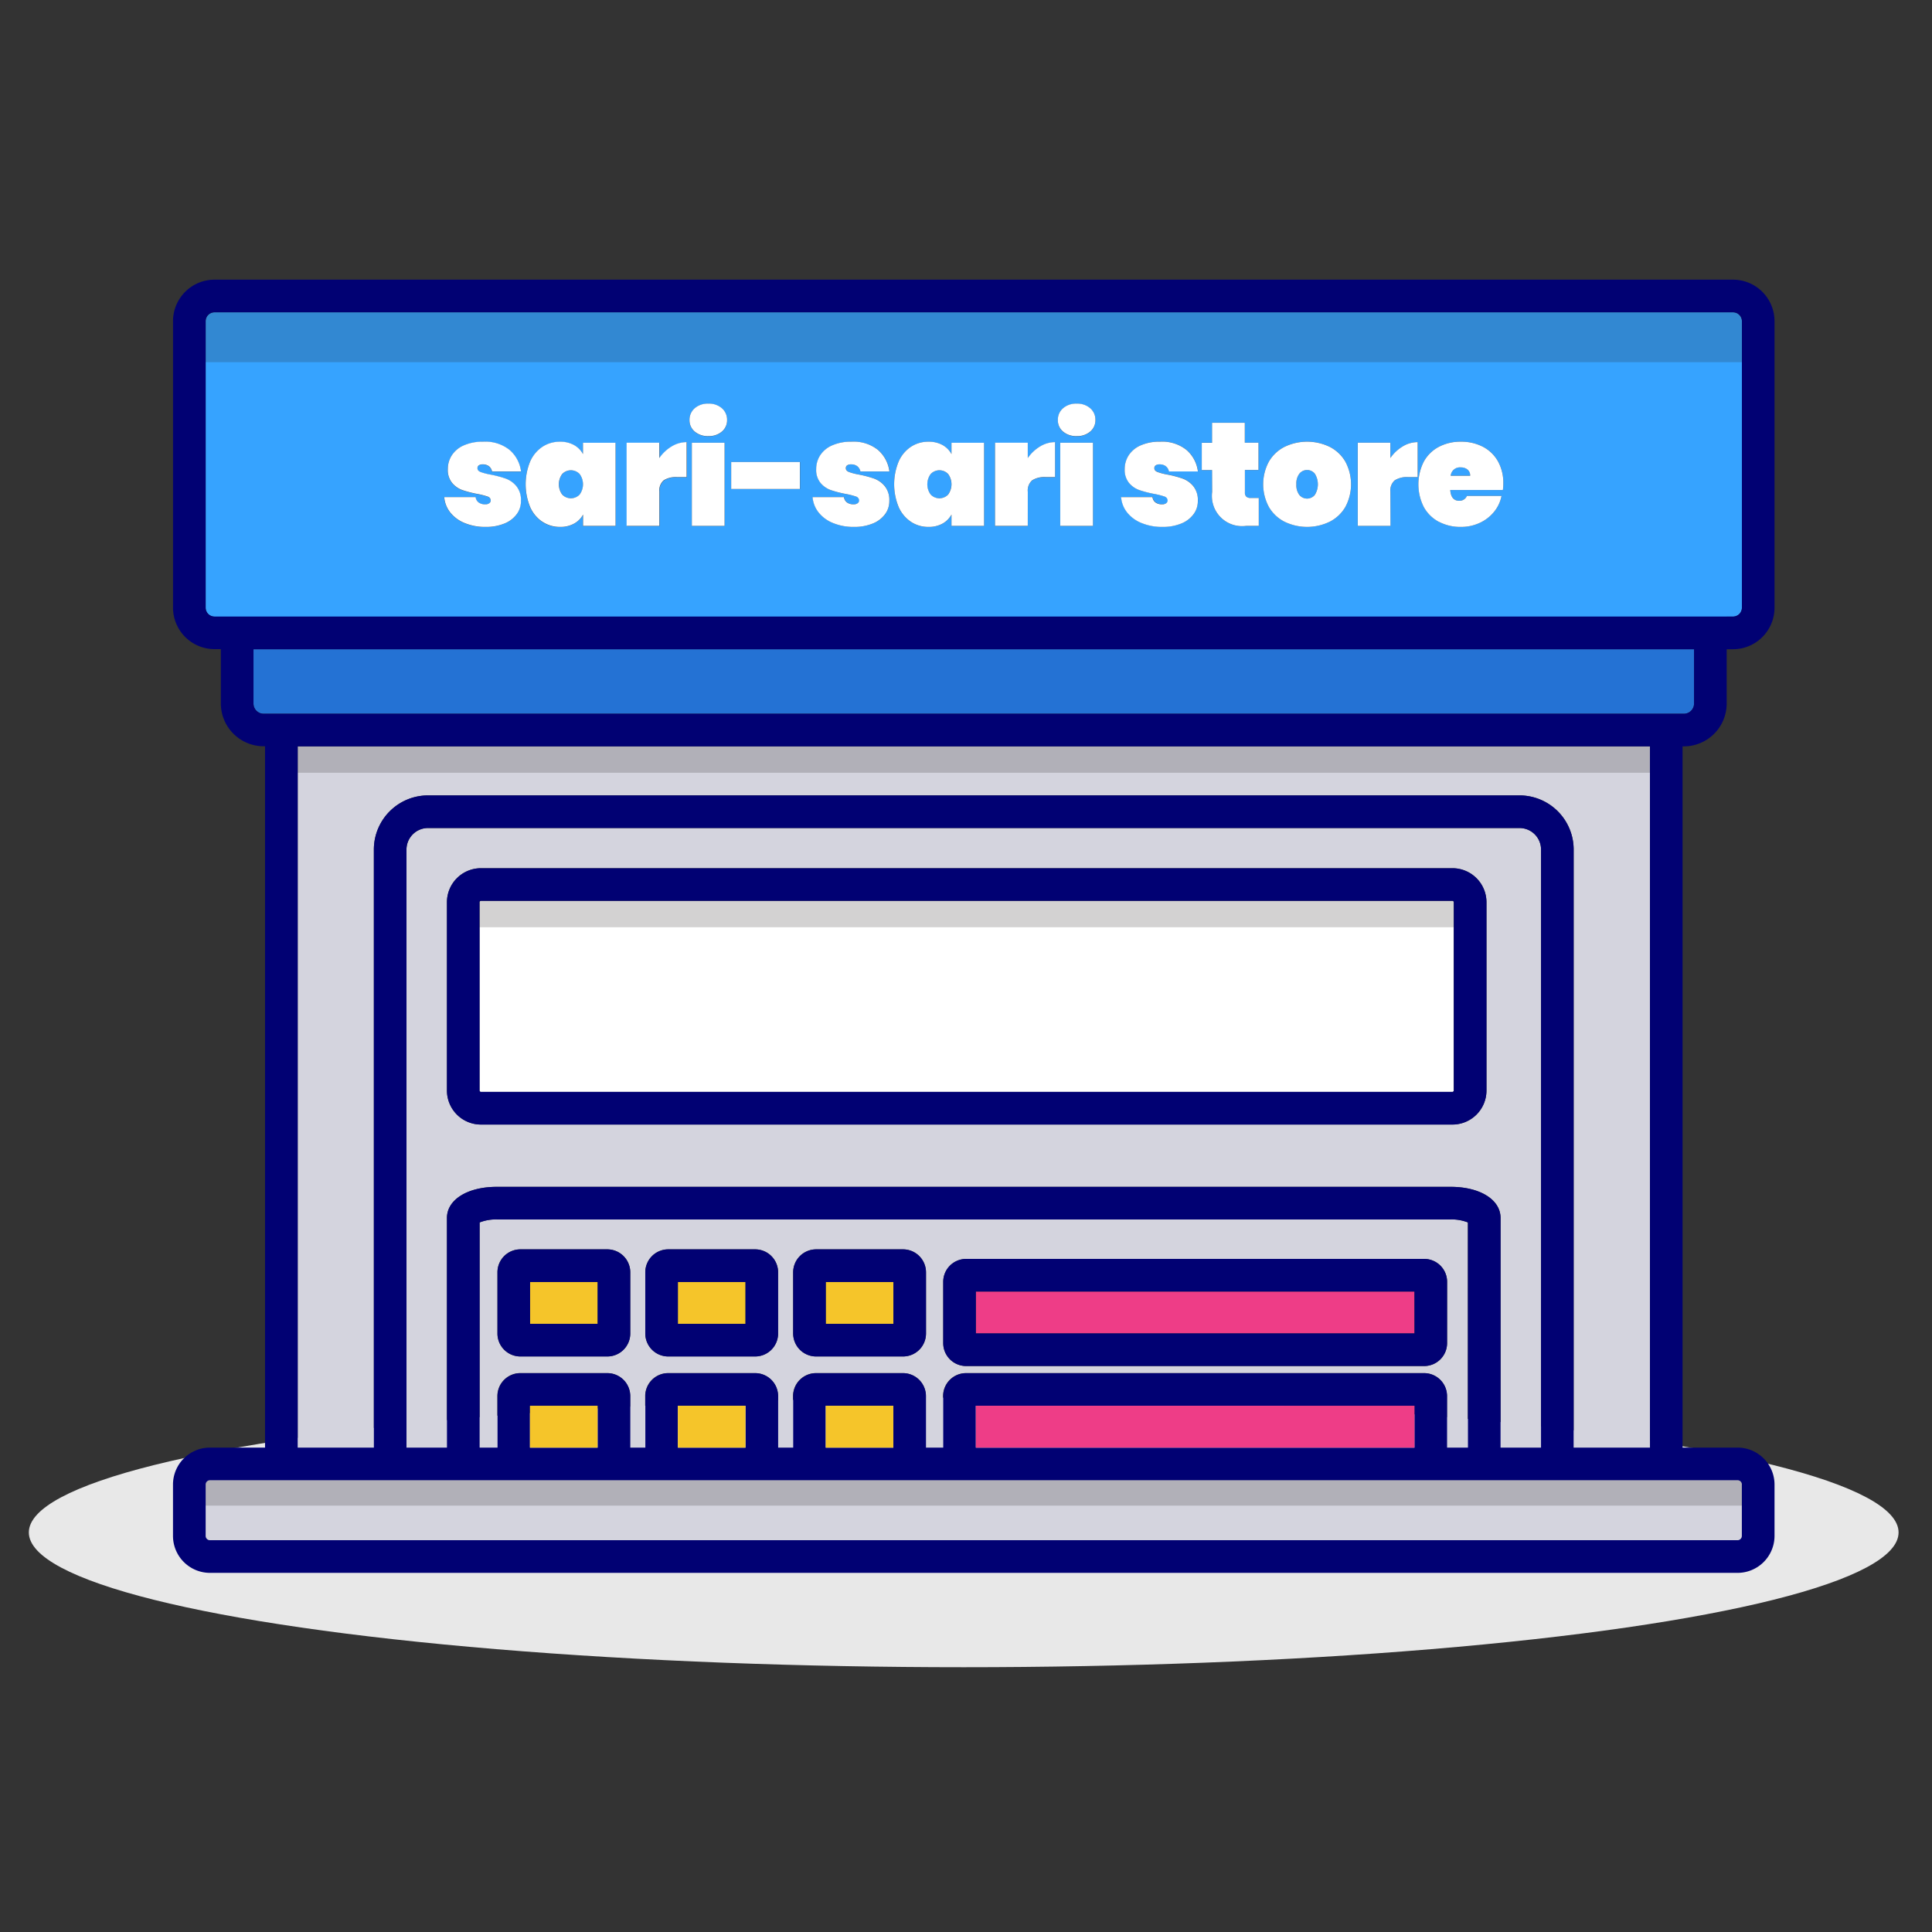
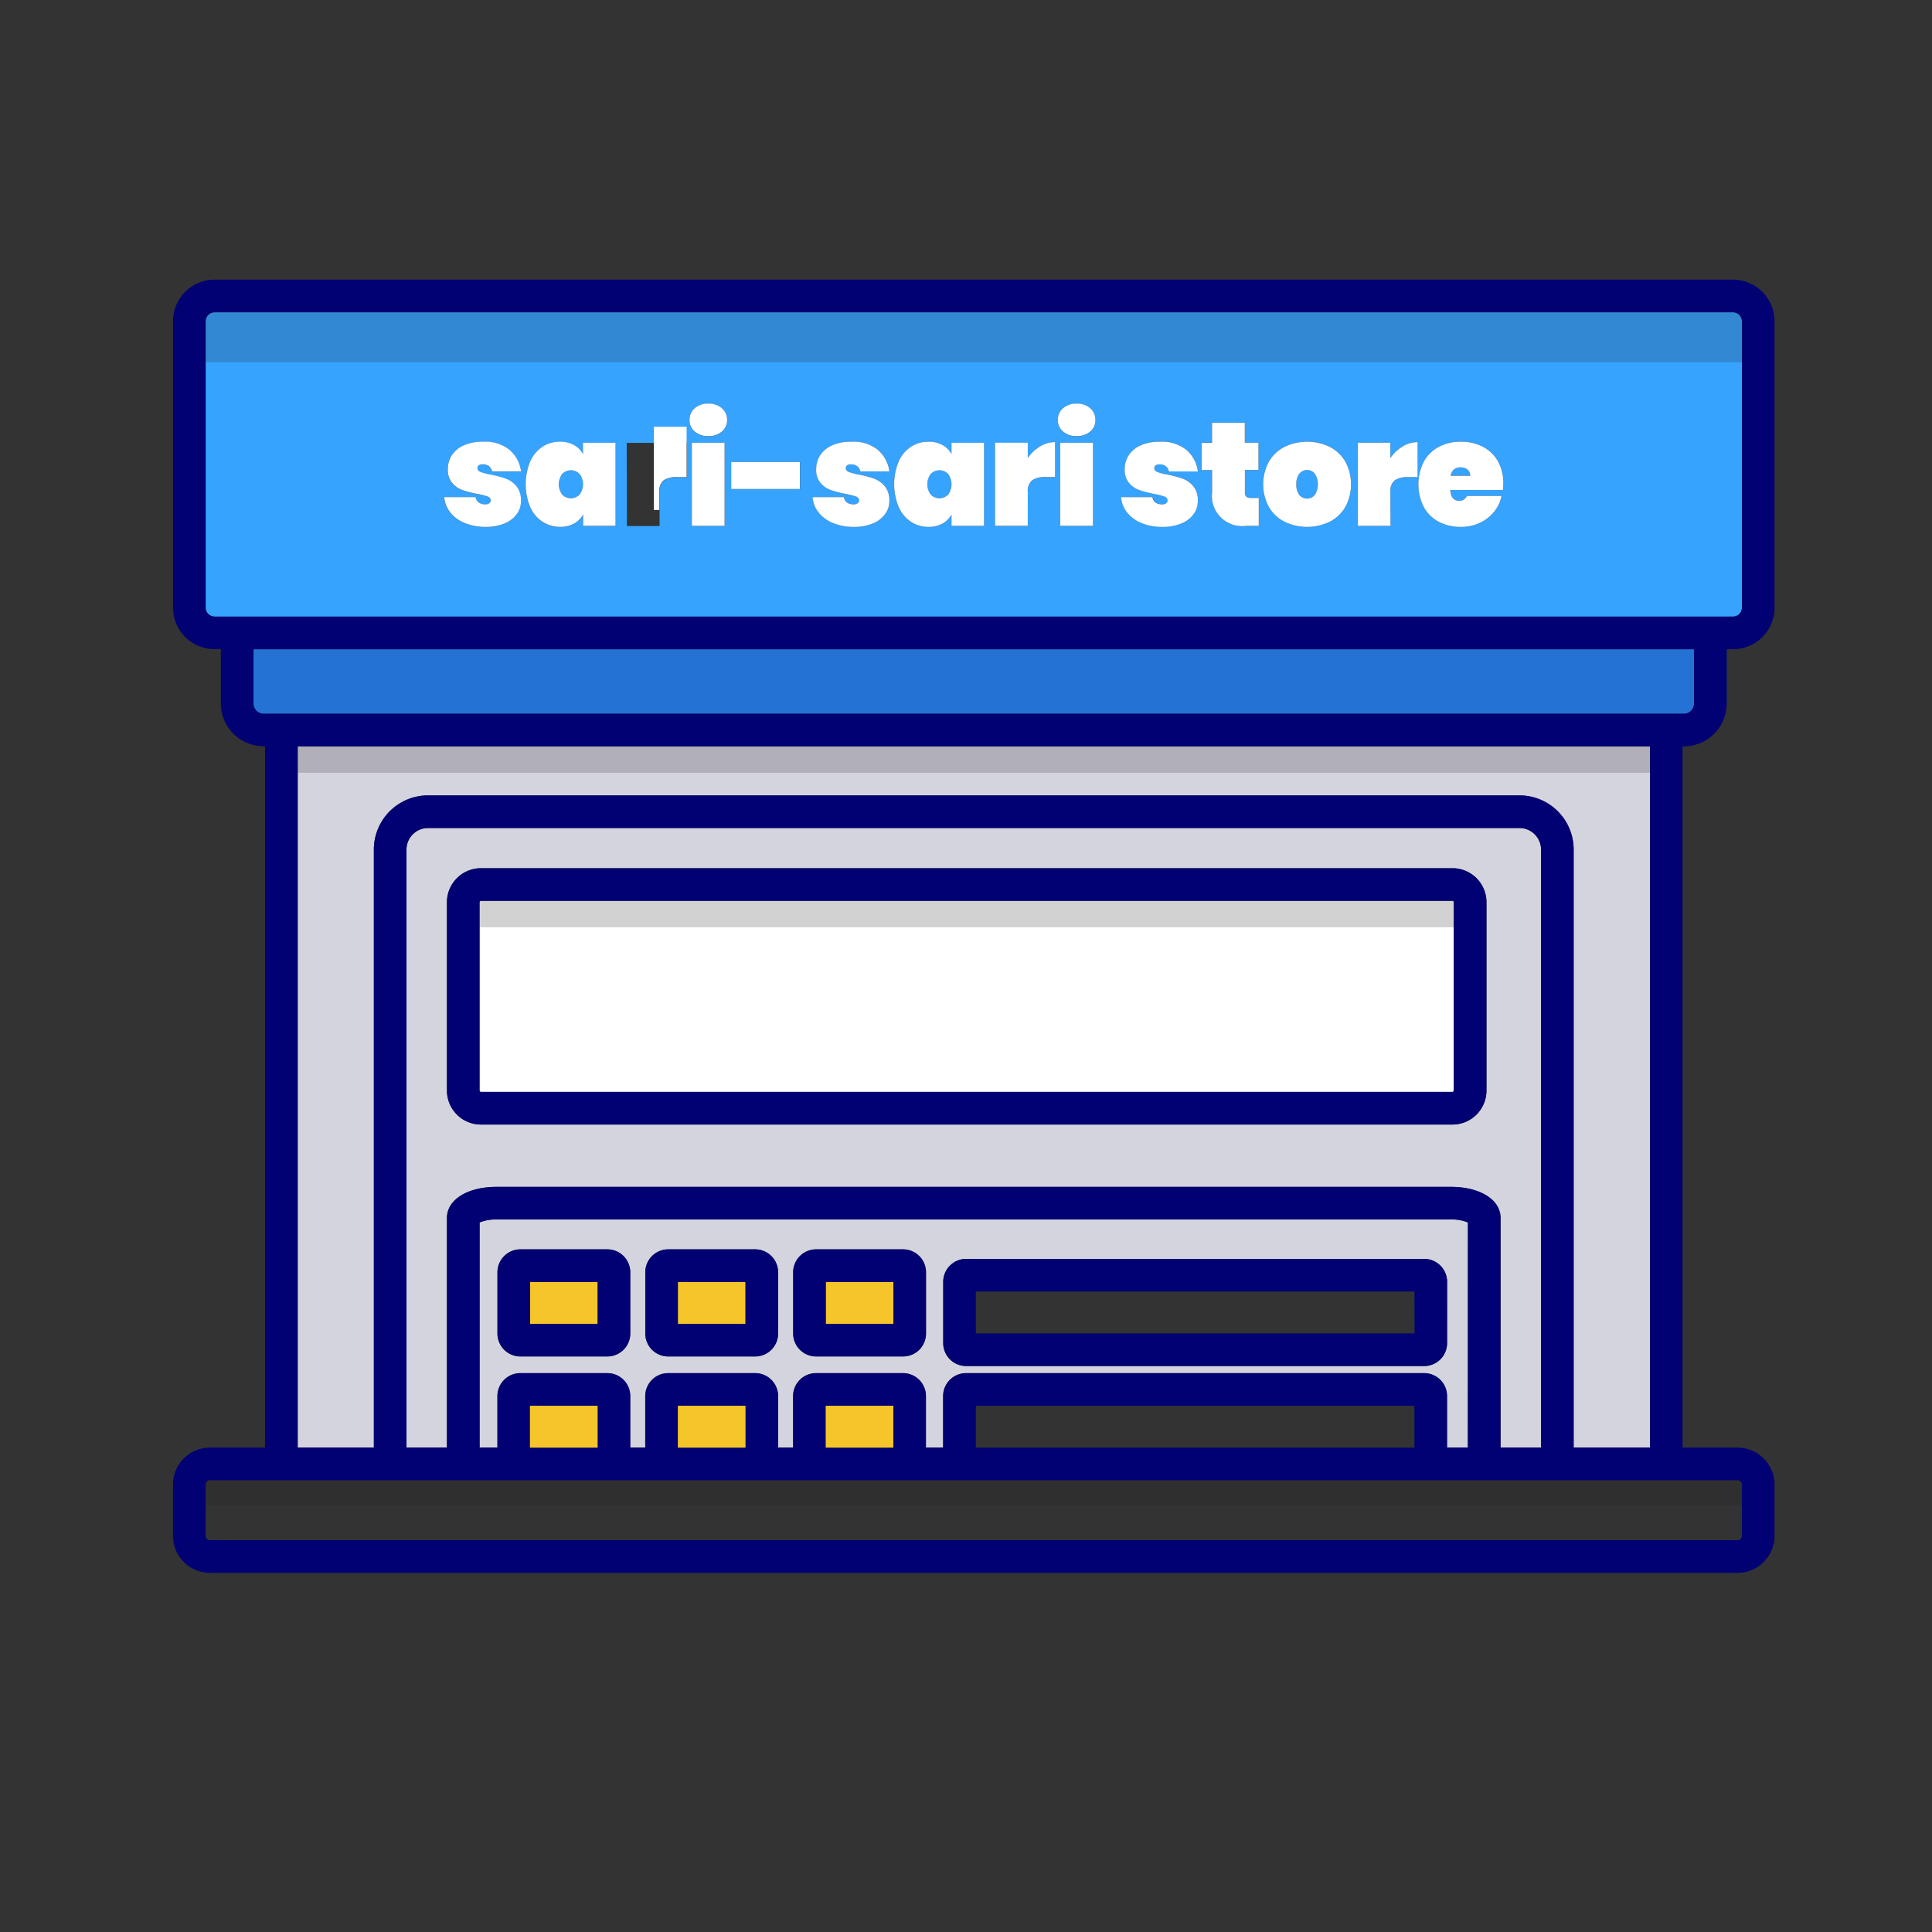
<svg xmlns="http://www.w3.org/2000/svg" width="80" height="80" viewBox="0 0 80 80">
  <rect x="0" y="0" width="80" height="80" fill="#333333" stroke="none" />
  <defs>
    <clipPath id="clip-path">
      <rect id="Rectangle_7406" data-name="Rectangle 7406" width="64.7" height="1.728" fill="none" />
    </clipPath>
    <clipPath id="clip-path-2">
      <rect id="Rectangle_7408" data-name="Rectangle 7408" width="57.345" height="1.767" fill="none" />
    </clipPath>
    <clipPath id="clip-path-3">
      <rect id="Rectangle_7410" data-name="Rectangle 7410" width="64.157" height="2.28" fill="none" />
    </clipPath>
    <clipPath id="clip-path-4">
      <rect id="Rectangle_7423" data-name="Rectangle 7423" width="40.354" height="1.093" fill="none" />
    </clipPath>
  </defs>
  <g id="Group_14404" data-name="Group 14404" transform="translate(3442 9259.597)">
    <rect id="Rectangle_7404" data-name="Rectangle 7404" width="80" height="80" transform="translate(-3442 -9259.597)" fill="#fff" opacity="0" />
    <g id="Group_14390" data-name="Group 14390" transform="translate(-3440.806 -9201.723)">
-       <ellipse id="Ellipse_1156" data-name="Ellipse 1156" cx="38.711" cy="5.581" rx="38.711" ry="5.581" fill="#e8e8e8" />
-     </g>
+       </g>
    <g id="Group_14403" data-name="Group 14403" transform="translate(-3434.836 -9248.017)">
      <path id="Path_29290" data-name="Path 29290" d="M170.006,49.682V78.718h3.154V53.926a2.244,2.244,0,0,1,2.268-2.213h45.146a2.243,2.243,0,0,1,2.267,2.213V78.718H226V49.682Z" transform="translate(-164.843 -30.357)" fill="#d4d4de" />
      <path id="Path_29291" data-name="Path 29291" d="M225.088,25.022h.262a.368.368,0,0,0,.368-.368V12.787a.368.368,0,0,0-.368-.367H162.473a.367.367,0,0,0-.368.367V24.655a.368.368,0,0,0,.368.368h62.615Zm-42.85-7.2h1.355v3.442h-1.355Zm15.253,0h1.355v3.442h-1.355Zm15.054.784a1.514,1.514,0,0,1,.623-.614,1.9,1.9,0,0,1,.913-.214,1.927,1.927,0,0,1,.912.21,1.517,1.517,0,0,1,.623.6,1.833,1.833,0,0,1,.223.921,1.923,1.923,0,0,1-.018.269h-2.179q.03.446.372.445a.33.33,0,0,0,.317-.2h1.434a1.493,1.493,0,0,1-.308.656,1.657,1.657,0,0,1-.592.458,1.817,1.817,0,0,1-.784.168,1.9,1.9,0,0,1-.913-.214,1.516,1.516,0,0,1-.623-.613,2.084,2.084,0,0,1,0-1.874m-2.737-.784h1.355v.635a1.649,1.649,0,0,1,.507-.479,1.189,1.189,0,0,1,.623-.18v1.447h-.385a.947.947,0,0,0-.564.134.557.557,0,0,0-.18.476v1.41h-1.355Zm-3.677.784a1.564,1.564,0,0,1,.65-.614,2.147,2.147,0,0,1,1.868,0,1.571,1.571,0,0,1,.65.614,1.985,1.985,0,0,1,0,1.874,1.573,1.573,0,0,1-.65.613,2.147,2.147,0,0,1-1.868,0,1.566,1.566,0,0,1-.65-.613,1.985,1.985,0,0,1,0-1.874m-2.774-.784h.427v-.831h1.355v.831h.561V18.95h-.561v.928a.234.234,0,0,0,.058.177.275.275,0,0,0,.193.055h.323v1.154H205.2a1.25,1.25,0,0,1-1.416-1.41v-.9h-.427Zm-1.544,2.228a2.985,2.985,0,0,0-.433-.11,4.505,4.505,0,0,1-.614-.159.986.986,0,0,1-.421-.293.845.845,0,0,1-.18-.574,1.04,1.04,0,0,1,.168-.577,1.126,1.126,0,0,1,.5-.409,1.922,1.922,0,0,1,.8-.15,1.61,1.61,0,0,1,1.09.342,1.405,1.405,0,0,1,.473.891h-1.2a.36.36,0,0,0-.128-.217.414.414,0,0,0-.262-.077.27.27,0,0,0-.159.04.137.137,0,0,0-.055.119c0,.069.043.121.128.156a2.51,2.51,0,0,0,.409.107,4.409,4.409,0,0,1,.629.164,1.032,1.032,0,0,1,.445.314,1.012,1.012,0,0,1,.012,1.163,1.172,1.172,0,0,1-.509.384,1.99,1.99,0,0,1-.778.14,2.206,2.206,0,0,1-.864-.158,1.46,1.46,0,0,1-.595-.44,1.17,1.17,0,0,1-.25-.635h1.3a.322.322,0,0,0,.132.226.467.467,0,0,0,.272.073.27.27,0,0,0,.165-.046.136.136,0,0,0,.061-.113.17.17,0,0,0-.128-.164M197.607,16.4a.818.818,0,0,1,.568-.192.809.809,0,0,1,.561.192.626.626,0,0,1,.213.485.61.61,0,0,1-.213.477.817.817,0,0,1-.561.189.825.825,0,0,1-.568-.189.609.609,0,0,1-.214-.477.625.625,0,0,1,.214-.485m-2.814,1.426h1.355v.635a1.646,1.646,0,0,1,.506-.479,1.19,1.19,0,0,1,.623-.18v1.447h-.385a.947.947,0,0,0-.564.134.557.557,0,0,0-.18.476v1.41h-1.355ZM190.8,18.6a1.419,1.419,0,0,1,.51-.61,1.3,1.3,0,0,1,.726-.21,1.169,1.169,0,0,1,.58.137.927.927,0,0,1,.372.376v-.47h1.349v3.442h-1.349v-.47a.933.933,0,0,1-.372.376,1.169,1.169,0,0,1-.58.137,1.3,1.3,0,0,1-.726-.211,1.416,1.416,0,0,1-.51-.61,2.481,2.481,0,0,1,0-1.886m-1.761,1.45a2.986,2.986,0,0,0-.433-.11,4.505,4.505,0,0,1-.614-.159.988.988,0,0,1-.421-.293.844.844,0,0,1-.18-.574,1.044,1.044,0,0,1,.168-.577,1.126,1.126,0,0,1,.5-.409,1.922,1.922,0,0,1,.8-.15,1.608,1.608,0,0,1,1.09.342,1.4,1.4,0,0,1,.473.891h-1.2a.361.361,0,0,0-.128-.217.413.413,0,0,0-.262-.077.269.269,0,0,0-.159.04.136.136,0,0,0-.055.119c0,.069.043.121.128.156a2.5,2.5,0,0,0,.409.107,4.418,4.418,0,0,1,.629.164,1.036,1.036,0,0,1,.446.314,1.014,1.014,0,0,1,.012,1.163,1.176,1.176,0,0,1-.51.384,1.988,1.988,0,0,1-.778.14,2.2,2.2,0,0,1-.863-.158,1.462,1.462,0,0,1-.6-.44,1.174,1.174,0,0,1-.25-.635h1.3a.32.32,0,0,0,.132.226.465.465,0,0,0,.271.073.269.269,0,0,0,.165-.046.135.135,0,0,0,.061-.113.17.17,0,0,0-.128-.164m-5.169-1.429h2.844v1.117h-2.844ZM182.354,16.4a.818.818,0,0,1,.568-.192.807.807,0,0,1,.561.192.625.625,0,0,1,.214.485.609.609,0,0,1-.214.477.815.815,0,0,1-.561.189.826.826,0,0,1-.568-.189.609.609,0,0,1-.214-.477.625.625,0,0,1,.214-.485m-2.814,1.426H180.9v.635a1.646,1.646,0,0,1,.507-.479,1.19,1.19,0,0,1,.623-.18v1.447h-.385a.945.945,0,0,0-.564.134.556.556,0,0,0-.18.476v1.41h-1.355Zm-4,.778a1.419,1.419,0,0,1,.51-.61,1.3,1.3,0,0,1,.726-.21,1.169,1.169,0,0,1,.58.137.932.932,0,0,1,.373.376v-.47h1.348v3.442h-1.348v-.47a.938.938,0,0,1-.373.376,1.169,1.169,0,0,1-.58.137,1.3,1.3,0,0,1-.726-.211,1.416,1.416,0,0,1-.51-.61,2.481,2.481,0,0,1,0-1.886m-1.761,1.45a2.989,2.989,0,0,0-.433-.11,4.479,4.479,0,0,1-.613-.159.99.99,0,0,1-.422-.293.845.845,0,0,1-.18-.574,1.041,1.041,0,0,1,.168-.577,1.121,1.121,0,0,1,.5-.409,1.922,1.922,0,0,1,.8-.15,1.608,1.608,0,0,1,1.09.342,1.406,1.406,0,0,1,.473.891h-1.2a.361.361,0,0,0-.128-.217.413.413,0,0,0-.262-.077.268.268,0,0,0-.159.04.137.137,0,0,0-.055.119c0,.069.042.121.128.156a2.5,2.5,0,0,0,.409.107,4.4,4.4,0,0,1,.629.164,1.036,1.036,0,0,1,.446.314,1.014,1.014,0,0,1,.012,1.163,1.171,1.171,0,0,1-.51.384,1.986,1.986,0,0,1-.778.14,2.2,2.2,0,0,1-.864-.158,1.462,1.462,0,0,1-.6-.44,1.174,1.174,0,0,1-.25-.635h1.3a.32.32,0,0,0,.132.226.466.466,0,0,0,.271.073.269.269,0,0,0,.165-.046.135.135,0,0,0,.061-.113.17.17,0,0,0-.128-.164" transform="translate(-160.753 -11.068)" fill="#36a3ff" />
-       <path id="Path_29292" data-name="Path 29292" d="M213.511,112.679H192.646v0h-.713v0h-5.5v0h-.622v0h-5.5v0h-1.548l-.023,0h-3.6l-.023,0H162.284a.179.179,0,0,0-.179.179v2.127a.179.179,0,0,0,.179.179h63.254a.179.179,0,0,0,.179-.179v-2.127a.179.179,0,0,0-.179-.179H213.511Z" transform="translate(-160.753 -62.964)" fill="#d4d4de" />
      <g id="Group_14393" data-name="Group 14393" transform="translate(0.787 49.037)" opacity="0.2">
        <g id="Group_14392" data-name="Group 14392" transform="translate(0 0)">
          <g id="Group_14391" data-name="Group 14391" clip-path="url(#clip-path)">
            <rect id="Rectangle_7405" data-name="Rectangle 7405" width="64.7" height="1.728" transform="translate(0 0)" fill="#231f20" />
          </g>
        </g>
      </g>
      <g id="Group_14396" data-name="Group 14396" transform="translate(4.487 18.65)" opacity="0.2">
        <g id="Group_14395" data-name="Group 14395" transform="translate(0 0)">
          <g id="Group_14394" data-name="Group 14394" clip-path="url(#clip-path-2)">
            <rect id="Rectangle_7407" data-name="Rectangle 7407" width="57.345" height="1.767" transform="translate(0)" fill="#231f20" />
          </g>
        </g>
      </g>
      <g id="Group_14399" data-name="Group 14399" transform="translate(1.187 1.137)" opacity="0.2">
        <g id="Group_14398" data-name="Group 14398" transform="translate(0 0)">
          <g id="Group_14397" data-name="Group 14397" clip-path="url(#clip-path-3)">
            <rect id="Rectangle_7409" data-name="Rectangle 7409" width="64.157" height="2.28" fill="#231f20" />
          </g>
        </g>
      </g>
      <path id="Path_29293" data-name="Path 29293" d="M186.336,90.292a1.831,1.831,0,0,0-.717.124v9.322h.736V97.606a.951.951,0,0,1,.949-.95h3.6a.951.951,0,0,1,.95.95v2.133h.622V97.606a.951.951,0,0,1,.95-.95h3.6a.951.951,0,0,1,.95.95v2.133h.622V97.606a.951.951,0,0,1,.95-.95h3.6a.951.951,0,0,1,.95.95v2.133h.713V97.606a.951.951,0,0,1,.95-.95h18.965a.951.951,0,0,1,.95.95v2.133h.863V90.416a1.828,1.828,0,0,0-.717-.124Zm5.521,4.724a.951.951,0,0,1-.95.95h-3.6a.951.951,0,0,1-.949-.95V92.481a.951.951,0,0,1,.949-.95h3.6a.951.951,0,0,1,.95.95Zm6.123,0a.951.951,0,0,1-.95.95h-3.6a.951.951,0,0,1-.95-.95V92.481a.951.951,0,0,1,.95-.95h3.6a.951.951,0,0,1,.95.95Zm6.124,0a.951.951,0,0,1-.95.95h-3.6a.951.951,0,0,1-.95-.95V92.481a.951.951,0,0,1,.95-.95h3.6a.951.951,0,0,1,.95.95Zm21.577.4a.949.949,0,0,1-.948.948H205.766a.949.949,0,0,1-.948-.948v-2.54a.949.949,0,0,1,.948-.947h18.969a.949.949,0,0,1,.948.947Z" transform="translate(-172.925 -51.379)" fill="#d4d4de" />
      <path id="Path_29294" data-name="Path 29294" d="M225.408,56.693H180.262a.891.891,0,0,0-.916.862V82.347h1.675V72.84c0-.76.85-1.29,2.068-1.29h39.492c1.218,0,2.068.531,2.068,1.29v9.507h1.676V57.555a.892.892,0,0,0-.917-.862m-1.343,10.87a1.409,1.409,0,0,1-1.407,1.407h-40.23a1.408,1.408,0,0,1-1.407-1.407v-7.8a1.408,1.408,0,0,1,1.407-1.407h40.23a1.409,1.409,0,0,1,1.407,1.407Z" transform="translate(-169.678 -33.986)" fill="#d4d4de" />
      <path id="Path_29295" data-name="Path 29295" d="M166.633,44.015h58.808a.422.422,0,0,0,.421-.421V41.345h-59.65v2.249a.422.422,0,0,0,.421.421" transform="translate(-162.879 -26.04)" fill="#2472d4" />
      <path id="Path_29296" data-name="Path 29296" d="M224.55,27.142a.467.467,0,0,0,.36-.152.72.72,0,0,0,0-.854.5.5,0,0,0-.72,0,.72.72,0,0,0,0,.854.466.466,0,0,0,.36.152" transform="translate(-192.818 -18.09)" fill="#36a3ff" />
      <path id="Path_29297" data-name="Path 29297" d="M269.676,25.818a.423.423,0,0,0-.275-.088.383.383,0,0,0-.421.348h.806a.315.315,0,0,0-.11-.26" transform="translate(-216.074 -17.959)" fill="#36a3ff" />
      <path id="Path_29298" data-name="Path 29298" d="M256.178,27.142a.4.4,0,0,0,.317-.15.827.827,0,0,0,0-.885.412.412,0,0,0-.635,0,.665.665,0,0,0-.128.443.676.676,0,0,0,.125.442.4.4,0,0,0,.321.15" transform="translate(-209.217 -18.077)" fill="#36a3ff" />
      <path id="Path_29299" data-name="Path 29299" d="M192.929,27.142a.467.467,0,0,0,.36-.152.72.72,0,0,0,0-.854.5.5,0,0,0-.721,0,.722.722,0,0,0,0,.854.468.468,0,0,0,.36.152" transform="translate(-176.449 -18.09)" fill="#36a3ff" />
      <path id="Path_29300" data-name="Path 29300" d="M221.865,28.944a1.774,1.774,0,0,0,1.772-1.772V24.923h.262a1.721,1.721,0,0,0,1.719-1.719V11.337A1.721,1.721,0,0,0,223.9,9.619H161.022a1.721,1.721,0,0,0-1.719,1.718V23.2a1.721,1.721,0,0,0,1.719,1.719h.262v2.249a1.774,1.774,0,0,0,1.772,1.772h.058V57.981h-2.281a1.532,1.532,0,0,0-1.531,1.53v2.127a1.532,1.532,0,0,0,1.531,1.53h63.254a1.532,1.532,0,0,0,1.531-1.53V59.511a1.532,1.532,0,0,0-1.531-1.53H221.81V28.944Zm2.4,30.567v2.127a.179.179,0,0,1-.179.178H160.834a.179.179,0,0,1-.179-.178V59.511a.179.179,0,0,1,.179-.179h12.825l.024,0h3.6l.023,0h1.548v0h5.5v0h.622v0h5.5v0h.713v0H212.06v0h12.028a.179.179,0,0,1,.179.179m-8.318-1.53h-1.675V48.474c0-.759-.85-1.29-2.068-1.29H172.714c-1.218,0-2.068.531-2.068,1.29v9.508h-1.675V33.188a.892.892,0,0,1,.917-.862h45.145a.892.892,0,0,1,.917.862Zm-3.026,0h-.863V55.848a.95.95,0,0,0-.949-.949H192.145a.951.951,0,0,0-.95.949v2.133h-.713V55.848a.951.951,0,0,0-.95-.949h-3.6a.951.951,0,0,0-.949.949v2.133h-.622V55.848a.951.951,0,0,0-.95-.949h-3.6a.951.951,0,0,0-.95.949v2.133h-.622V55.848a.95.95,0,0,0-.949-.949h-3.6a.951.951,0,0,0-.95.949v2.133H172V48.659a1.824,1.824,0,0,1,.717-.125h39.492a1.824,1.824,0,0,1,.717.125Zm-20.377-1.732h18.162v1.734H192.547Zm-6.215,0h2.8v1.734h-2.8Zm-6.123,0h2.8v1.734h-2.8Zm-6.124,0h2.8v1.734h-2.8ZM217.3,57.981V33.188a2.244,2.244,0,0,0-2.268-2.213H169.888a2.244,2.244,0,0,0-2.268,2.213V57.981h-3.154V28.944h55.994V57.981ZM162.635,24.923h59.651v2.249a.422.422,0,0,1-.421.421H163.056a.422.422,0,0,1-.421-.421ZM160.654,23.2V11.337a.368.368,0,0,1,.368-.367H223.9a.368.368,0,0,1,.368.367V23.2a.368.368,0,0,1-.368.368H161.022a.368.368,0,0,1-.368-.368" transform="translate(-159.303 -9.619)" fill="#010173" />
      <path id="Path_29301" data-name="Path 29301" d="M184.288,26.123a.468.468,0,0,1-.271-.073.318.318,0,0,1-.132-.226h-1.3a1.172,1.172,0,0,0,.25.635,1.457,1.457,0,0,0,.6.439,2.2,2.2,0,0,0,.863.159,1.988,1.988,0,0,0,.778-.14,1.169,1.169,0,0,0,.509-.385.91.91,0,0,0,.177-.549.921.921,0,0,0-.189-.614,1.036,1.036,0,0,0-.446-.314,4.4,4.4,0,0,0-.629-.165,2.471,2.471,0,0,1-.409-.107c-.085-.035-.128-.086-.128-.156a.137.137,0,0,1,.055-.119.271.271,0,0,1,.159-.04.413.413,0,0,1,.262.077.36.36,0,0,1,.128.216h1.2a1.4,1.4,0,0,0-.473-.891,1.609,1.609,0,0,0-1.09-.342,1.922,1.922,0,0,0-.8.15,1.125,1.125,0,0,0-.5.409,1.04,1.04,0,0,0-.168.577.846.846,0,0,0,.18.574.99.99,0,0,0,.421.293,4.509,4.509,0,0,0,.614.159,2.986,2.986,0,0,1,.433.11.17.17,0,0,1,.128.164.137.137,0,0,1-.061.113.27.27,0,0,1-.165.046" transform="translate(-171.354 -16.819)" fill="#fff" />
      <path id="Path_29302" data-name="Path 29302" d="M190.278,26.846a1.3,1.3,0,0,0,.726.211,1.162,1.162,0,0,0,.579-.137.938.938,0,0,0,.373-.376v.47H193.3V23.572h-1.348v.47a.932.932,0,0,0-.373-.376,1.167,1.167,0,0,0-.579-.137,1.3,1.3,0,0,0-.726.21,1.415,1.415,0,0,0-.509.61,2.481,2.481,0,0,0,0,1.886,1.412,1.412,0,0,0,.509.61m.818-1.98a.5.5,0,0,1,.72,0,.718.718,0,0,1,0,.854.5.5,0,0,1-.72,0,.722.722,0,0,1,0-.854" transform="translate(-174.976 -16.819)" fill="#fff" />
-       <path id="Path_29303" data-name="Path 29303" d="M199.6,25.623a.558.558,0,0,1,.18-.476.949.949,0,0,1,.564-.134h.385V23.566a1.188,1.188,0,0,0-.623.18,1.645,1.645,0,0,0-.507.479v-.635h-1.355v3.442H199.6Z" transform="translate(-179.462 -16.838)" fill="#fff" />
+       <path id="Path_29303" data-name="Path 29303" d="M199.6,25.623a.558.558,0,0,1,.18-.476.949.949,0,0,1,.564-.134h.385V23.566v-.635h-1.355v3.442H199.6Z" transform="translate(-179.462 -16.838)" fill="#fff" />
      <rect id="Rectangle_7411" data-name="Rectangle 7411" width="1.355" height="3.442" transform="translate(21.484 6.753)" fill="#fff" />
      <path id="Path_29304" data-name="Path 29304" d="M204.421,21.607a.816.816,0,0,0,.561-.189.609.609,0,0,0,.213-.477.624.624,0,0,0-.213-.485.808.808,0,0,0-.561-.192.817.817,0,0,0-.568.192.626.626,0,0,0-.214.485.611.611,0,0,0,.214.477.825.825,0,0,0,.568.189" transform="translate(-182.252 -15.13)" fill="#fff" />
      <rect id="Rectangle_7412" data-name="Rectangle 7412" width="2.844" height="1.117" transform="translate(23.114 7.551)" fill="#fff" />
      <path id="Path_29305" data-name="Path 29305" d="M215.908,26.123a.468.468,0,0,1-.271-.073.32.32,0,0,1-.132-.226h-1.3a1.175,1.175,0,0,0,.25.635,1.457,1.457,0,0,0,.6.439,2.2,2.2,0,0,0,.863.159,1.988,1.988,0,0,0,.778-.14,1.173,1.173,0,0,0,.51-.385.909.909,0,0,0,.177-.549.92.92,0,0,0-.189-.614,1.036,1.036,0,0,0-.446-.314,4.413,4.413,0,0,0-.629-.165,2.465,2.465,0,0,1-.409-.107c-.085-.035-.128-.086-.128-.156a.136.136,0,0,1,.055-.119.269.269,0,0,1,.159-.04.413.413,0,0,1,.262.077.361.361,0,0,1,.128.216h1.2a1.406,1.406,0,0,0-.473-.891,1.608,1.608,0,0,0-1.09-.342,1.922,1.922,0,0,0-.8.15,1.126,1.126,0,0,0-.5.409,1.044,1.044,0,0,0-.168.577.845.845,0,0,0,.18.574.992.992,0,0,0,.421.293,4.507,4.507,0,0,0,.614.159,2.986,2.986,0,0,1,.433.11.17.17,0,0,1,.128.164.136.136,0,0,1-.061.113.269.269,0,0,1-.165.046" transform="translate(-187.722 -16.819)" fill="#fff" />
      <path id="Path_29306" data-name="Path 29306" d="M221.9,26.846a1.3,1.3,0,0,0,.727.211,1.163,1.163,0,0,0,.579-.137.933.933,0,0,0,.372-.376v.47h1.349V23.572h-1.349v.47a.927.927,0,0,0-.372-.376,1.168,1.168,0,0,0-.579-.137,1.3,1.3,0,0,0-.727.21,1.415,1.415,0,0,0-.509.61,2.475,2.475,0,0,0,0,1.886,1.412,1.412,0,0,0,.509.61m.818-1.98a.5.5,0,0,1,.72,0,.72.72,0,0,1,0,.854.5.5,0,0,1-.72,0,.72.72,0,0,1,0-.854" transform="translate(-191.343 -16.819)" fill="#fff" />
      <path id="Path_29307" data-name="Path 29307" d="M231.224,25.623a.558.558,0,0,1,.18-.476.949.949,0,0,1,.564-.134h.385V23.566a1.188,1.188,0,0,0-.623.18,1.646,1.646,0,0,0-.507.479v-.635h-1.355v3.442h1.355Z" transform="translate(-195.829 -16.838)" fill="#fff" />
      <path id="Path_29308" data-name="Path 29308" d="M236.042,21.607a.817.817,0,0,0,.561-.189.61.61,0,0,0,.213-.477.626.626,0,0,0-.213-.485.809.809,0,0,0-.561-.192.817.817,0,0,0-.568.192.625.625,0,0,0-.214.485.609.609,0,0,0,.214.477.825.825,0,0,0,.568.189" transform="translate(-198.621 -15.13)" fill="#fff" />
      <rect id="Rectangle_7413" data-name="Rectangle 7413" width="1.355" height="3.442" transform="translate(36.738 6.753)" fill="#fff" />
      <path id="Path_29309" data-name="Path 29309" d="M242.391,26.123a.468.468,0,0,1-.271-.073.32.32,0,0,1-.132-.226h-1.3a1.172,1.172,0,0,0,.25.635,1.457,1.457,0,0,0,.6.439,2.2,2.2,0,0,0,.863.159,1.988,1.988,0,0,0,.778-.14,1.169,1.169,0,0,0,.509-.385.909.909,0,0,0,.178-.549.92.92,0,0,0-.189-.614,1.035,1.035,0,0,0-.446-.314,4.4,4.4,0,0,0-.629-.165,2.47,2.47,0,0,1-.409-.107c-.085-.035-.128-.086-.128-.156a.136.136,0,0,1,.055-.119.269.269,0,0,1,.159-.04.413.413,0,0,1,.262.077.361.361,0,0,1,.128.216h1.2a1.405,1.405,0,0,0-.473-.891,1.609,1.609,0,0,0-1.09-.342,1.922,1.922,0,0,0-.8.15,1.125,1.125,0,0,0-.5.409,1.044,1.044,0,0,0-.168.577.845.845,0,0,0,.18.574.993.993,0,0,0,.421.293,4.507,4.507,0,0,0,.614.159,2.983,2.983,0,0,1,.433.11.17.17,0,0,1,.128.164.137.137,0,0,1-.061.113.269.269,0,0,1-.165.046" transform="translate(-201.43 -16.819)" fill="#fff" />
      <path id="Path_29310" data-name="Path 29310" d="M248.049,24.758a1.249,1.249,0,0,0,1.416,1.41h.513V25.015h-.324a.274.274,0,0,1-.192-.055.233.233,0,0,1-.058-.177v-.928h.562V22.726H249.4V21.9h-1.355v.83h-.427v1.129h.427Z" transform="translate(-205.019 -15.974)" fill="#fff" />
      <path id="Path_29311" data-name="Path 29311" d="M253.77,26.843a2.147,2.147,0,0,0,1.868,0,1.573,1.573,0,0,0,.65-.613,1.985,1.985,0,0,0,0-1.874,1.571,1.571,0,0,0-.65-.614,2.147,2.147,0,0,0-1.868,0,1.57,1.57,0,0,0-.65.614,1.985,1.985,0,0,0,0,1.874,1.572,1.572,0,0,0,.65.613m.616-1.993a.412.412,0,0,1,.635,0,.828.828,0,0,1,0,.885.415.415,0,0,1-.638,0,.676.676,0,0,1-.125-.442.666.666,0,0,1,.128-.443" transform="translate(-207.743 -16.819)" fill="#fff" />
      <path id="Path_29312" data-name="Path 29312" d="M262.351,25.623a.558.558,0,0,1,.18-.476.95.95,0,0,1,.564-.134h.385V23.566a1.185,1.185,0,0,0-.623.18,1.642,1.642,0,0,0-.507.479v-.635H261v3.442h1.355Z" transform="translate(-211.942 -16.838)" fill="#fff" />
      <path id="Path_29313" data-name="Path 29313" d="M267.054,26.842a1.908,1.908,0,0,0,.913.214,1.815,1.815,0,0,0,.784-.168,1.652,1.652,0,0,0,.592-.458,1.49,1.49,0,0,0,.308-.656h-1.434a.33.33,0,0,1-.317.2q-.342,0-.372-.446h2.179a1.922,1.922,0,0,0,.018-.269,1.829,1.829,0,0,0-.223-.921,1.517,1.517,0,0,0-.622-.6,1.937,1.937,0,0,0-.913-.21,1.908,1.908,0,0,0-.913.214,1.519,1.519,0,0,0-.623.614,2.084,2.084,0,0,0,0,1.874,1.522,1.522,0,0,0,.623.614m.913-2.252a.426.426,0,0,1,.275.088.315.315,0,0,1,.11.26h-.806a.382.382,0,0,1,.421-.348" transform="translate(-214.64 -16.818)" fill="#fff" />
      <rect id="Rectangle_7414" data-name="Rectangle 7414" width="2.8" height="1.734" transform="translate(14.781 46.629)" fill="#f5c52a" />
      <rect id="Rectangle_7415" data-name="Rectangle 7415" width="2.8" height="1.733" transform="translate(14.781 41.504)" fill="#f5c52a" />
      <path id="Path_29314" data-name="Path 29314" d="M191.7,92.861h-3.6a.951.951,0,0,0-.95.949v2.536a.951.951,0,0,0,.95.95h3.6a.951.951,0,0,0,.949-.95V93.81a.95.95,0,0,0-.949-.949m-.4,3.084h-2.8V94.212h2.8Z" transform="translate(-173.714 -52.707)" fill="#010173" />
      <rect id="Rectangle_7416" data-name="Rectangle 7416" width="2.8" height="1.733" transform="translate(20.905 41.504)" fill="#f5c52a" />
      <path id="Path_29315" data-name="Path 29315" d="M204.392,92.861h-3.6a.95.95,0,0,0-.949.949v2.536a.951.951,0,0,0,.949.95h3.6a.951.951,0,0,0,.95-.95V93.81a.951.951,0,0,0-.95-.949m-.4,3.084h-2.8V94.212h2.8Z" transform="translate(-180.286 -52.707)" fill="#010173" />
      <rect id="Rectangle_7417" data-name="Rectangle 7417" width="2.8" height="1.733" transform="translate(27.029 41.504)" fill="#f5c52a" />
      <path id="Path_29316" data-name="Path 29316" d="M217.086,92.861h-3.6a.951.951,0,0,0-.95.949v2.536a.951.951,0,0,0,.95.95h3.6a.951.951,0,0,0,.95-.95V93.81a.951.951,0,0,0-.95-.949m-.4,3.084h-2.8V94.212h2.8Z" transform="translate(-186.856 -52.707)" fill="#010173" />
      <rect id="Rectangle_7418" data-name="Rectangle 7418" width="2.8" height="1.734" transform="translate(20.905 46.629)" fill="#f5c52a" />
      <rect id="Rectangle_7419" data-name="Rectangle 7419" width="2.8" height="1.734" transform="translate(27.028 46.629)" fill="#f5c52a" />
-       <rect id="Rectangle_7420" data-name="Rectangle 7420" width="18.162" height="1.734" transform="translate(33.244 46.629)" fill="#ee3d87" />
-       <rect id="Rectangle_7421" data-name="Rectangle 7421" width="18.162" height="1.734" transform="translate(33.243 41.901)" fill="#ee3d87" />
      <path id="Path_29317" data-name="Path 29317" d="M245.335,93.681H226.366a.949.949,0,0,0-.947.948v2.54a.949.949,0,0,0,.947.948h18.969a.949.949,0,0,0,.948-.948v-2.54a.949.949,0,0,0-.948-.948m-.4,3.084H226.77V95.032h18.162Z" transform="translate(-193.526 -53.133)" fill="#010173" />
      <path id="Path_29318" data-name="Path 29318" d="M225.9,62.946h-40.23a.056.056,0,0,0-.056.055v7.8a.056.056,0,0,0,.056.055H225.9a.055.055,0,0,0,.055-.055V63a.056.056,0,0,0-.055-.055" transform="translate(-172.924 -37.222)" fill="#fff" />
      <path id="Path_29319" data-name="Path 29319" d="M224.455,60.145H184.225a1.409,1.409,0,0,0-1.407,1.407v7.8a1.409,1.409,0,0,0,1.407,1.407h40.231a1.409,1.409,0,0,0,1.407-1.407v-7.8a1.409,1.409,0,0,0-1.407-1.407m.055,9.205a.056.056,0,0,1-.055.055H184.225a.056.056,0,0,1-.055-.055v-7.8a.056.056,0,0,1,.055-.055h40.231a.056.056,0,0,1,.055.055Z" transform="translate(-171.475 -35.773)" fill="#010173" />
      <g id="Group_14402" data-name="Group 14402" transform="translate(12.681 25.722)" opacity="0.2">
        <g id="Group_14401" data-name="Group 14401" transform="translate(0 0)">
          <g id="Group_14400" data-name="Group 14400" clip-path="url(#clip-path-4)">
            <rect id="Rectangle_7422" data-name="Rectangle 7422" width="40.353" height="1.093" transform="translate(0 0)" fill="#231f20" />
          </g>
        </g>
      </g>
    </g>
  </g>
</svg>